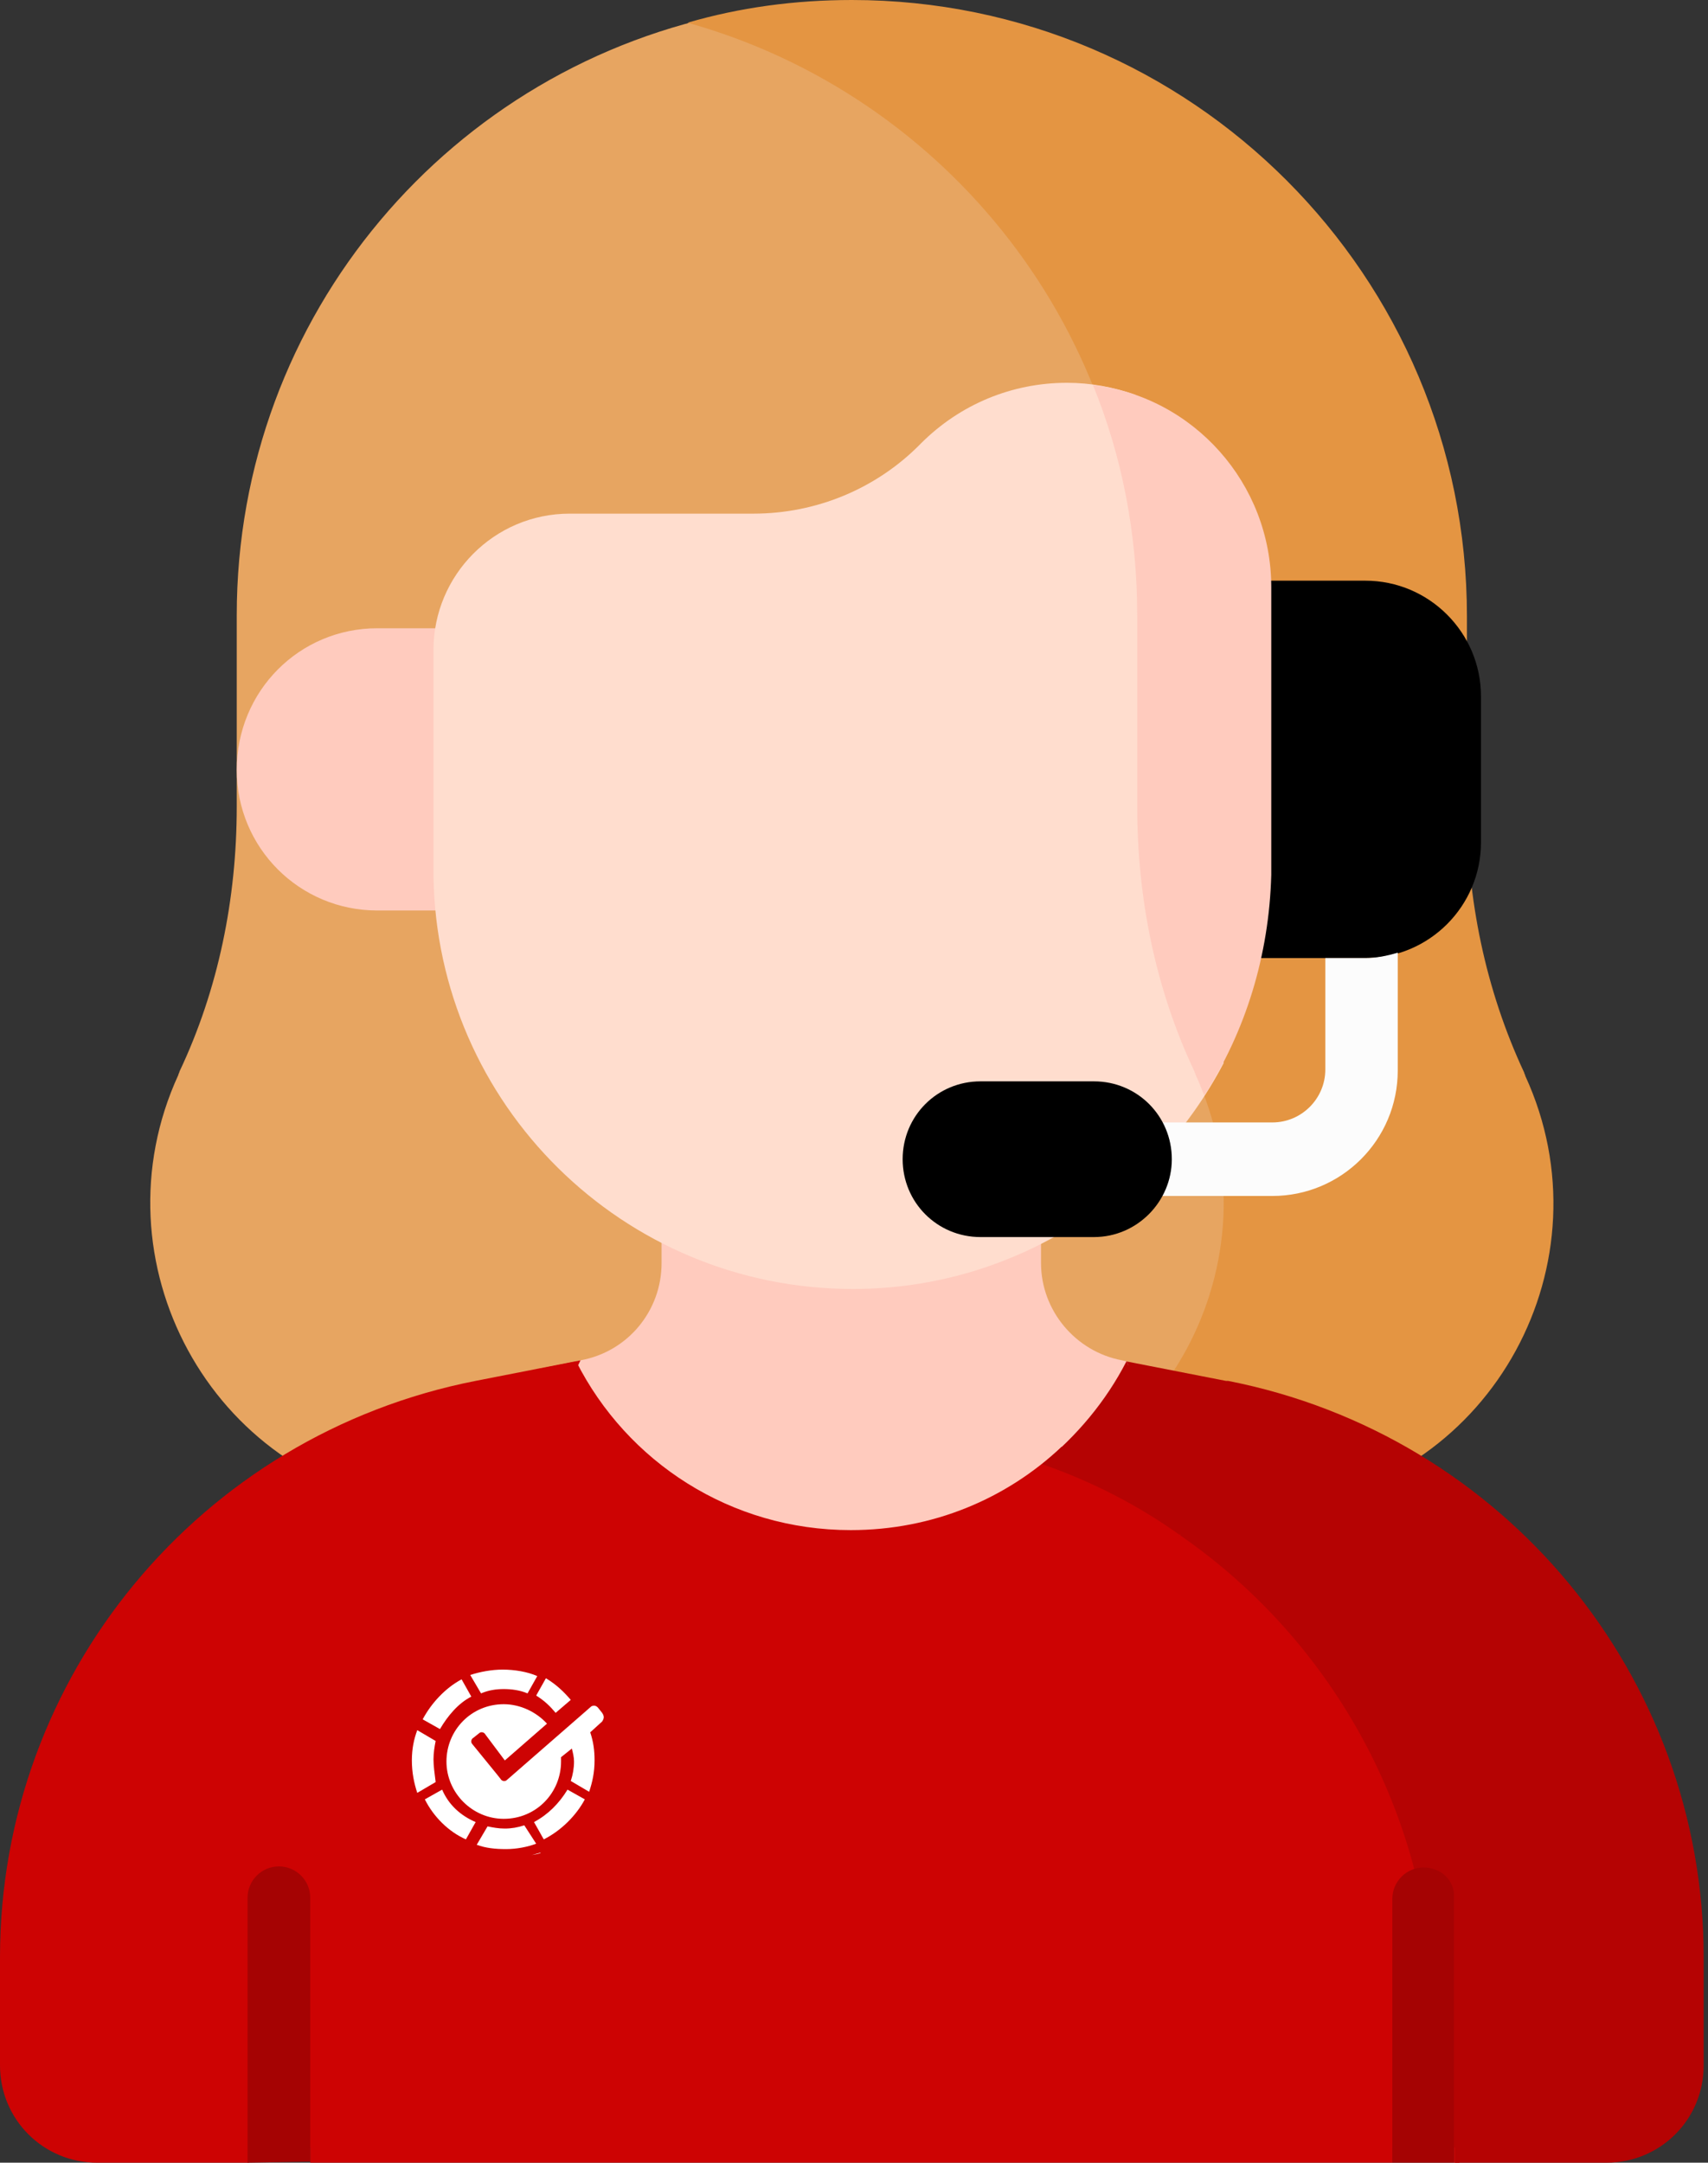
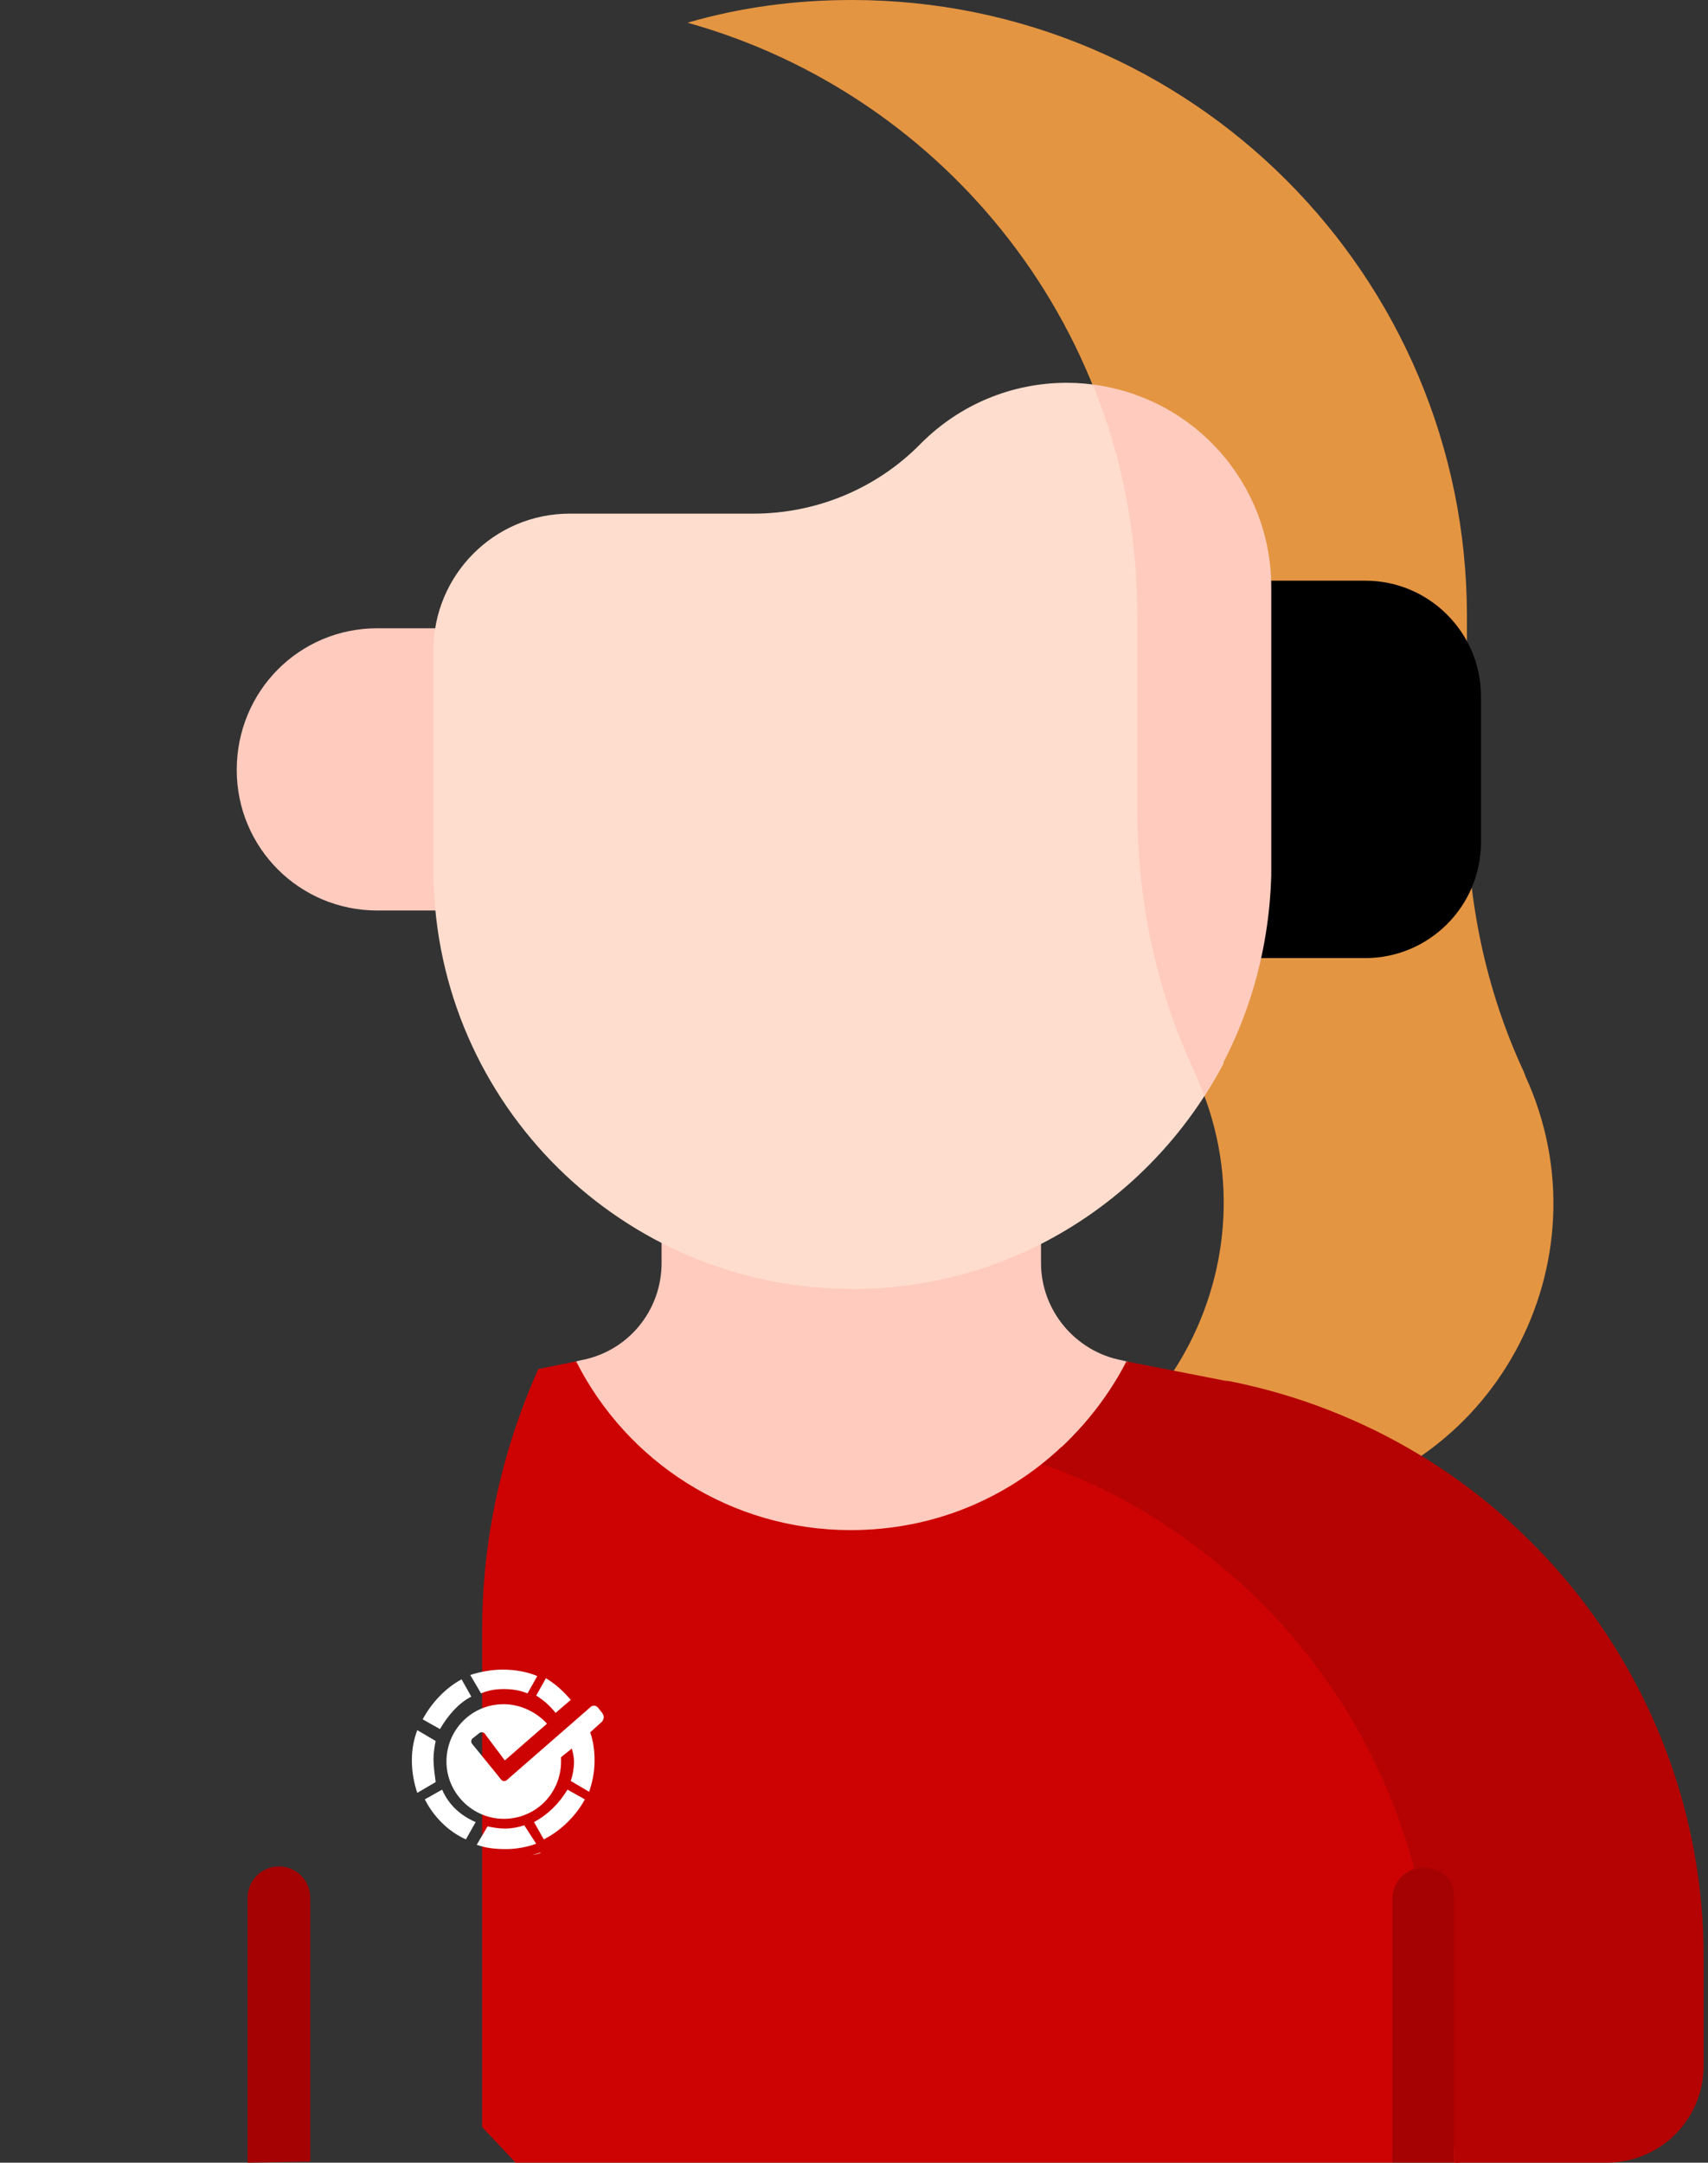
<svg xmlns="http://www.w3.org/2000/svg" width="158" height="200" viewBox="0 0 158 200" fill="none">
  <rect x="0" y="0" width="158" height="200" fill="#333333" stroke="none" />
  <g clip-path="url(#clip0)">
-     <path d="M114.1 100.3C114 100.2 114 100.1 113.9 100C110.2 92.1 108.5 83.5 108.5 74.8V56.6C108.5 30.7 91.6 8.7 68.2 1.1C41.8 6 21.9 29.1 21.9 56.9V74.6C21.9 83.1 20.2 91.5 16.6 99.1C16.6 99.2 16.5 99.3 16.5 99.4C8.6 116.6 19.5 136.8 38.3 139.3C40.1 139.5 42 139.7 43.9 139.7H97.8C113.1 134.2 121.3 116 114.1 100.3Z" fill="#E7A561" />
    <path d="M34.9 58.1H46V84.2H34.9C27.7 84.2 21.9 78.4 21.9 71.2C21.9 63.9 27.7 58.1 34.9 58.1Z" fill="#FFCBBE" />
    <path d="M141.1 99.5C141.1 99.4 141 99.3 141 99.2C137.4 91.5 135.7 83.1 135.7 74.7V57C135.7 25.5 110.2 0 78.8 0C73.5 0 68.4 0.7 63.6 2.1C87.6 8.8 105.2 30.8 105.2 56.9V74.6C105.2 83.1 106.9 91.5 110.5 99.1C110.5 99.2 110.6 99.3 110.6 99.4C118.5 116.6 107.6 136.8 88.8 139.3C87 139.5 85.1 139.7 83.2 139.7H113.7C115.6 139.7 117.4 139.6 119.3 139.3C138.1 136.8 149 116.7 141.1 99.5Z" fill="#E49542" />
    <path d="M78.8 146.2C89.9 146.2 99.9 141.2 106.5 133.3C108.7 130.6 107.3 126.5 103.8 125.8C99.5 125 96.3 121.2 96.3 116.8V91.6H61.2V116.8C61.2 121.2 58.1 125 53.7 125.8C50.3 126.5 48.8 130.6 51 133.3C57.7 141.2 67.7 146.2 78.8 146.2Z" fill="#FFCBBE" />
    <path d="M44.6 150.8V196.7L47.7 200H109.8L112.9 196.7V150.8C112.9 147.6 112.6 144.4 112.1 141.3C107.9 138.2 103.2 135.6 98.2 133.8C93.1 138.6 86.3 141.5 78.7 141.5C67.6 141.5 58 135.2 53.3 125.9L49.8 126.6C46.4 134.2 44.6 142.4 44.6 150.8Z" fill="#CD0303" />
    <path d="M104.4 126.3L104.2 125.9C102.3 129.6 99.6 132.8 96.4 135.4C101 137 105.3 139.2 109.2 142C108.4 136.6 106.7 131.3 104.4 126.3Z" fill="#B50303" />
-     <path d="M0 181V191C0 196 4 200 9 200H23V198.6H28.7V200H47.7V151.2C47.7 142.4 49.8 133.7 53.7 125.8L44 127.7C18.5 132.7 0 155 0 181Z" fill="#CD0303" />
    <path d="M108.6 138.9C109.4 142.7 109.8 146.7 109.8 150.6V200H128.8V198.6H134.5V200H135V186.7C135.1 166.8 124.7 148.9 108.6 138.9Z" fill="#CD0303" />
    <path d="M104.5 126L104 127L108 141L110 142.5L108 134L104.5 126Z" fill="#B50303" />
    <path d="M113.6 127.7H113.4L104.2 125.9L104.4 126.3C106.8 131.3 108.4 136.5 109.2 142C123.5 151.9 132.6 168.4 132.6 186.6V198.6H134.6V200H148.6C153.6 200 157.6 196 157.6 191V181C157.6 155 139.1 132.7 113.6 127.7Z" fill="#B50303" />
    <path d="M28.7 199.9V175.5C28.7 173.9 27.4 172.6 25.8 172.6C24.2 172.6 22.9 173.9 22.9 175.5V199.9V200L28.7 199.9C28.7 200 28.7 199.9 28.7 199.9Z" fill="#A50303" />
    <path d="M131.7 172.7C130.1 172.7 128.8 174 128.8 175.6V200H134.5V175.5C134.6 173.9 133.3 172.7 131.7 172.7Z" fill="#A50303" />
    <path d="M112.3 88.6H126.3C132.2 88.6 137 83.8 137 77.9V64.4C137 58.5 132.2 53.7 126.3 53.7H112.3V88.6Z" fill="black" />
    <path d="M113.2 98.3C110 90.9 108.5 82.8 108.5 74.8V56.6C108.5 49.5 107.2 42.8 105 36.5C103 35.8 100.9 35.4 98.7 35.4C93.6 35.4 88.8 37.4 85.2 41C81.1 45.2 75.5 47.5 69.7 47.5H52.7C45.7 47.5 40.1 53.2 40.1 60.1V81C40.4 102.1 57.6 119.2 78.9 119.2C93.8 119.2 106.7 110.7 113.2 98.3Z" fill="#FFDDCE" />
    <path d="M117.6 54.3C117.6 44.7 110.4 36.7 101.1 35.6C103.8 42.2 105.2 49.4 105.2 56.9V74.6C105.2 83.1 106.9 91.5 110.5 99.1C110.5 99.2 110.6 99.3 110.6 99.4C110.9 100 111.1 100.6 111.4 101.3C115.2 95.4 117.4 88.4 117.6 80.9V54.3Z" fill="#FFCBBE" />
-     <path d="M126.3 88.6H122.6V98.9C122.6 101.6 120.4 103.8 117.7 103.8H104.3C102.4 103.8 100.9 105.3 100.9 107.2C100.9 109.1 102.4 110.6 104.3 110.6H117.7C124.1 110.6 129.3 105.4 129.3 99V88.1C128.3 88.4 127.3 88.6 126.3 88.6Z" fill="#FCFCFC" />
-     <path d="M101.2 114.4H90.7C86.7 114.4 83.5 111.2 83.5 107.2C83.5 103.2 86.7 100 90.7 100H101.2C105.2 100 108.4 103.2 108.4 107.2C108.4 111.1 105.2 114.4 101.2 114.4Z" fill="black" />
    <path d="M46.6 156.2C47.3 156.2 48.1 156.3 48.8 156.6L49.7 155C48.8 154.6 47.6 154.4 46.5 154.4C45.5 154.4 44.4 154.6 43.5 154.9L44.5 156.6C45.2 156.3 45.9 156.2 46.6 156.2ZM43.6 156.9L42.7 155.3C41.2 156.1 39.9 157.5 39.1 159L40.7 159.9C41.4 158.7 42.4 157.5 43.6 156.9ZM51.4 158.4L52.8 157.2C52.2 156.5 51.5 155.8 50.5 155.2L49.6 156.8C50.4 157.3 50.9 157.8 51.4 158.4ZM55.7 158.4L55.3 157.9C55.1 157.7 54.9 157.7 54.7 157.8L53.9 158.5L46.9 164.6C46.7 164.8 46.4 164.7 46.3 164.5L45.9 164L43.7 161.3C43.5 161.1 43.6 160.8 43.8 160.7L44.3 160.3C44.5 160.1 44.8 160.2 44.9 160.4L46.7 162.8L50.6 159.4C49.6 158.3 48.1 157.6 46.6 157.6C43.6 157.6 41.3 160 41.3 162.9C41.3 165.8 43.7 168.2 46.6 168.2C49.6 168.2 51.9 165.8 51.9 162.9V162.5L52.9 161.7C53 162.1 53.1 162.5 53.1 162.9C53.1 163.5 53 164.1 52.8 164.7L54.5 165.7C54.8 164.8 55 163.9 55 162.8C55 161.9 54.9 161.1 54.6 160.2L55.7 159.2C55.9 158.9 55.9 158.7 55.7 158.4ZM40.1 162.7C40.1 162.1 40.2 161.5 40.3 161L38.6 160C38.3 160.8 38.1 161.7 38.1 162.8C38.1 163.9 38.3 164.9 38.6 165.8L40.3 164.8C40.2 164 40.1 163.3 40.1 162.7ZM40.9 165.5L39.3 166.4C40.1 168 41.5 169.4 43.1 170.1L44 168.5C42.6 167.9 41.5 166.9 40.9 165.5ZM49.4 168.5L50.3 170.1C51.9 169.3 53.3 167.9 54.1 166.4L52.5 165.5C51.7 166.8 50.7 167.8 49.4 168.5ZM49.9 171.4C50 171.4 50 171.3 50.1 171.3C49.7 171.4 49.4 171.5 49 171.6C49.3 171.5 49.6 171.5 49.9 171.4ZM48.5 168.8C47.9 169 47.3 169.1 46.7 169.1C46.1 169.1 45.6 169 45.1 168.9L44.1 170.6C44.9 170.9 45.8 171 46.8 171C47.8 171 48.8 170.8 49.6 170.5L48.5 168.8Z" fill="white" />
  </g>
  <defs>
    <clipPath id="clip0">
      <rect width="157.6" height="200" fill="white" />
    </clipPath>
  </defs>
</svg>